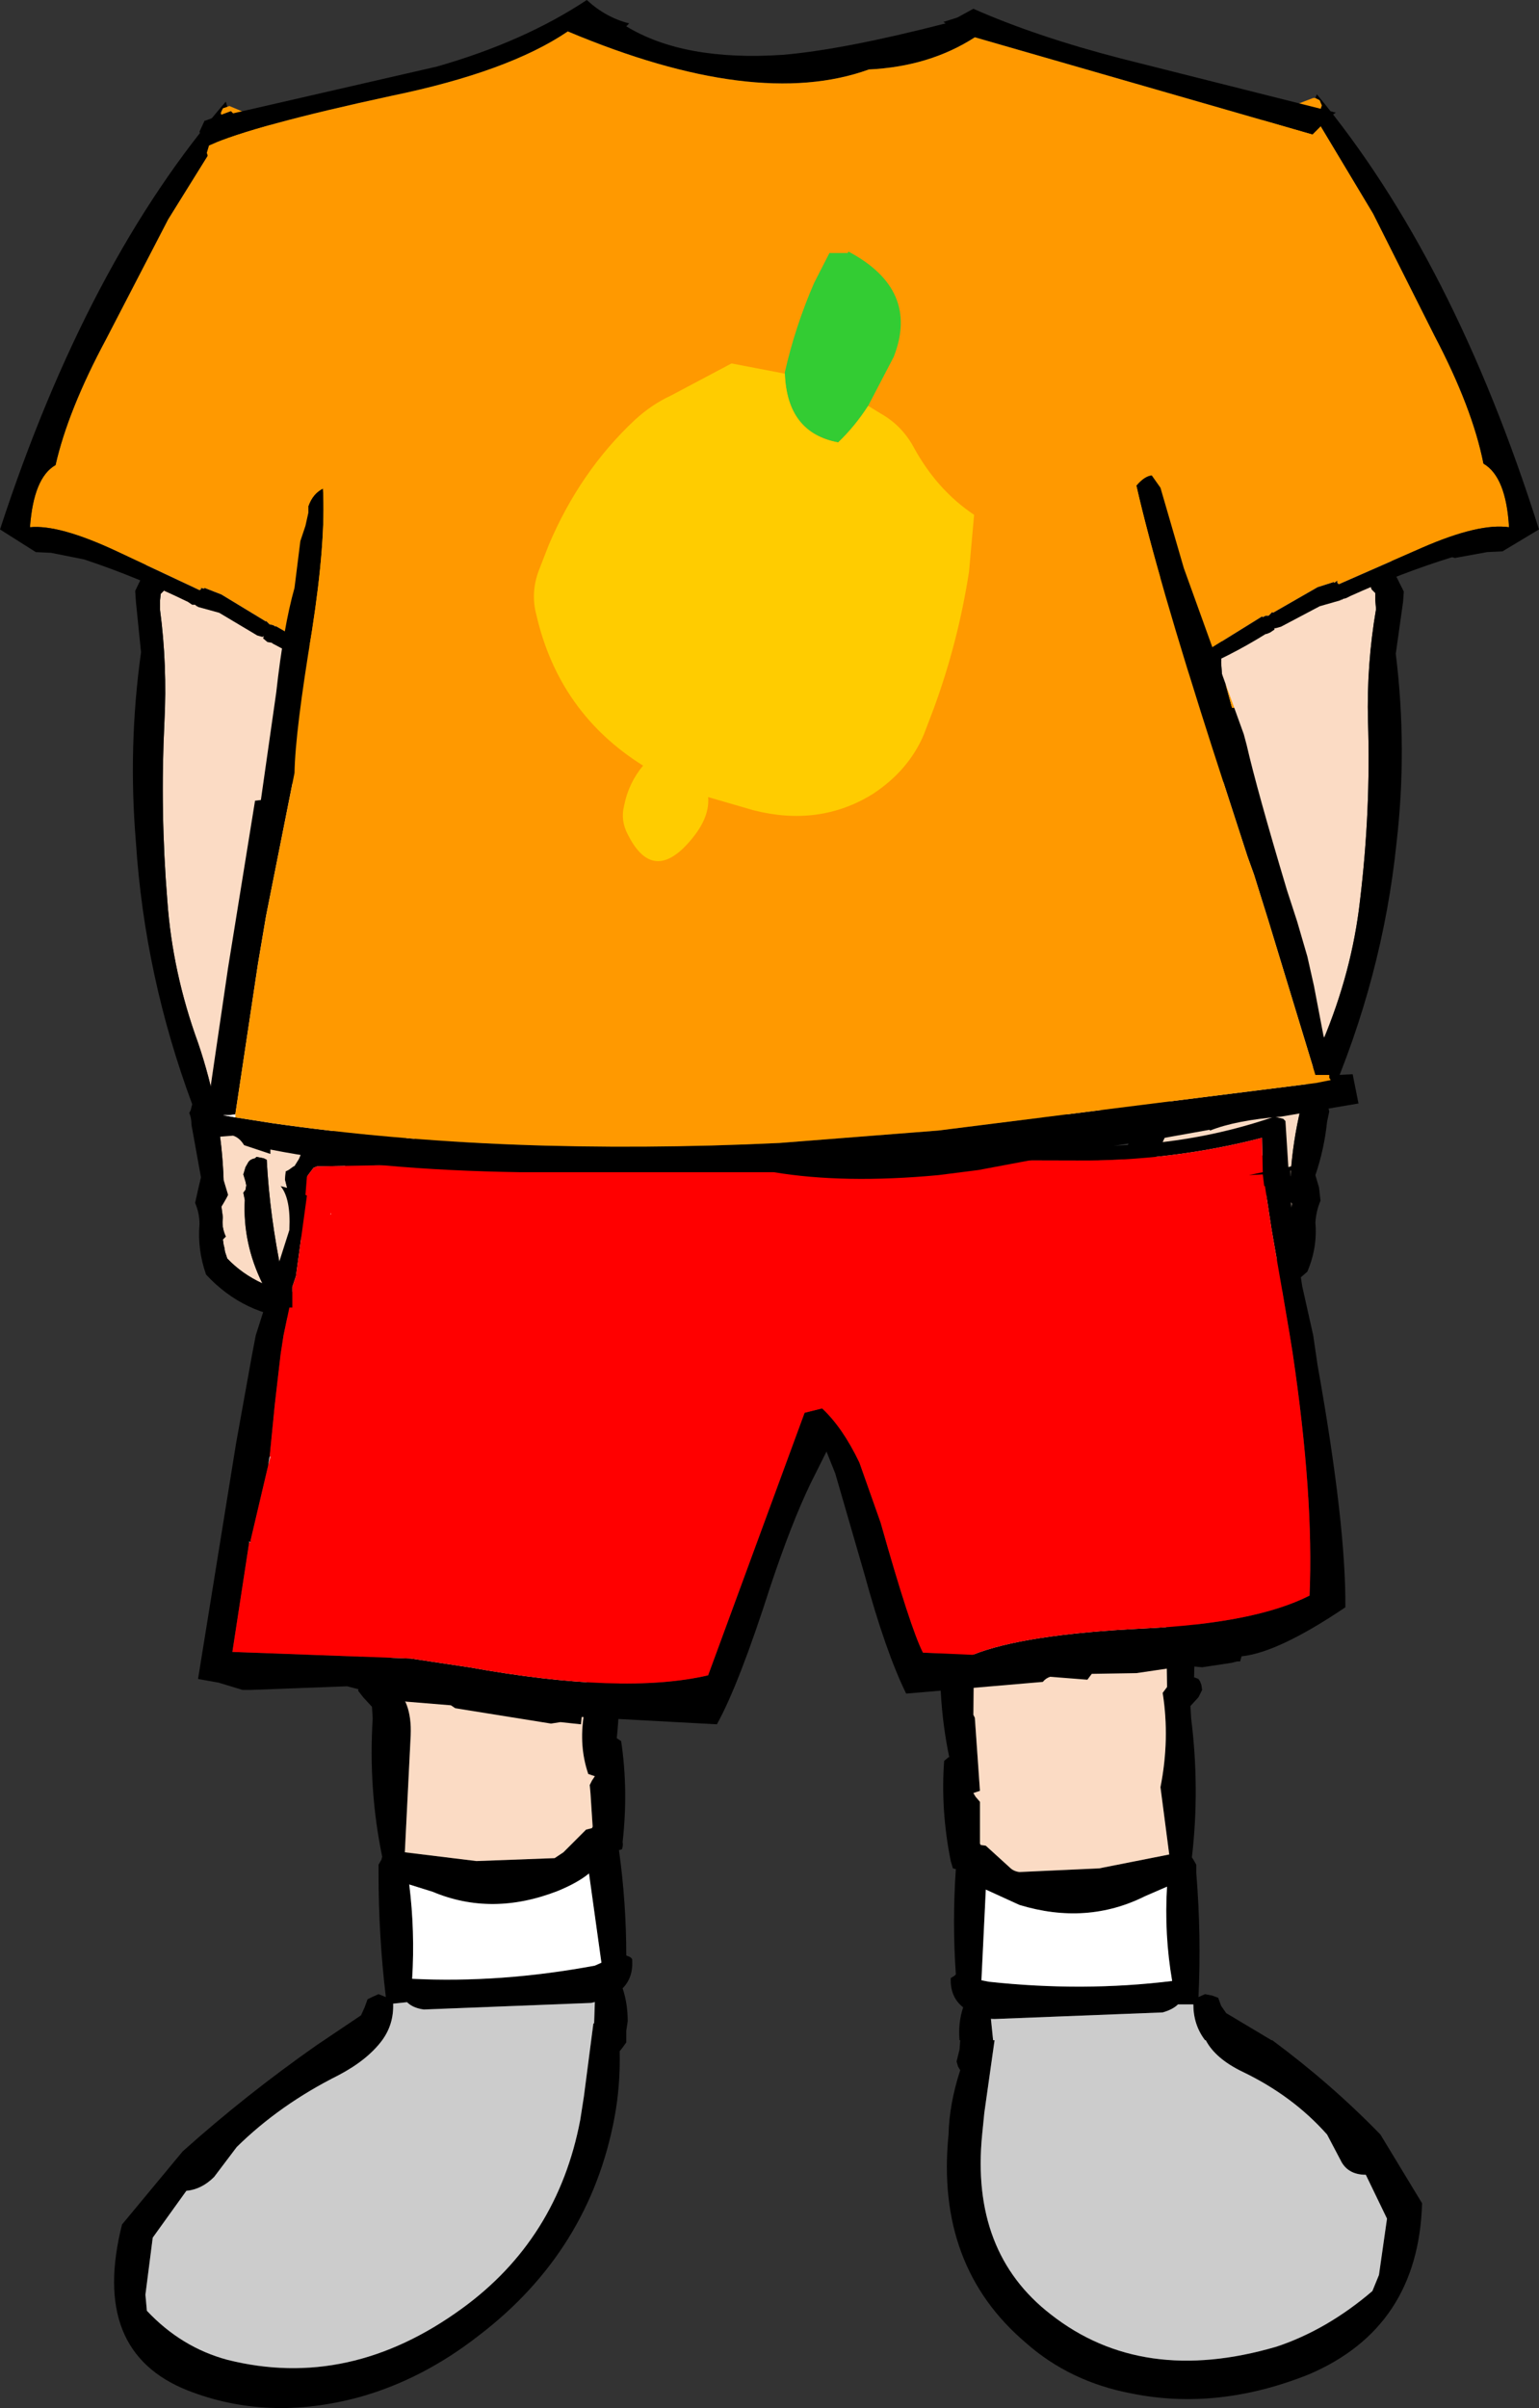
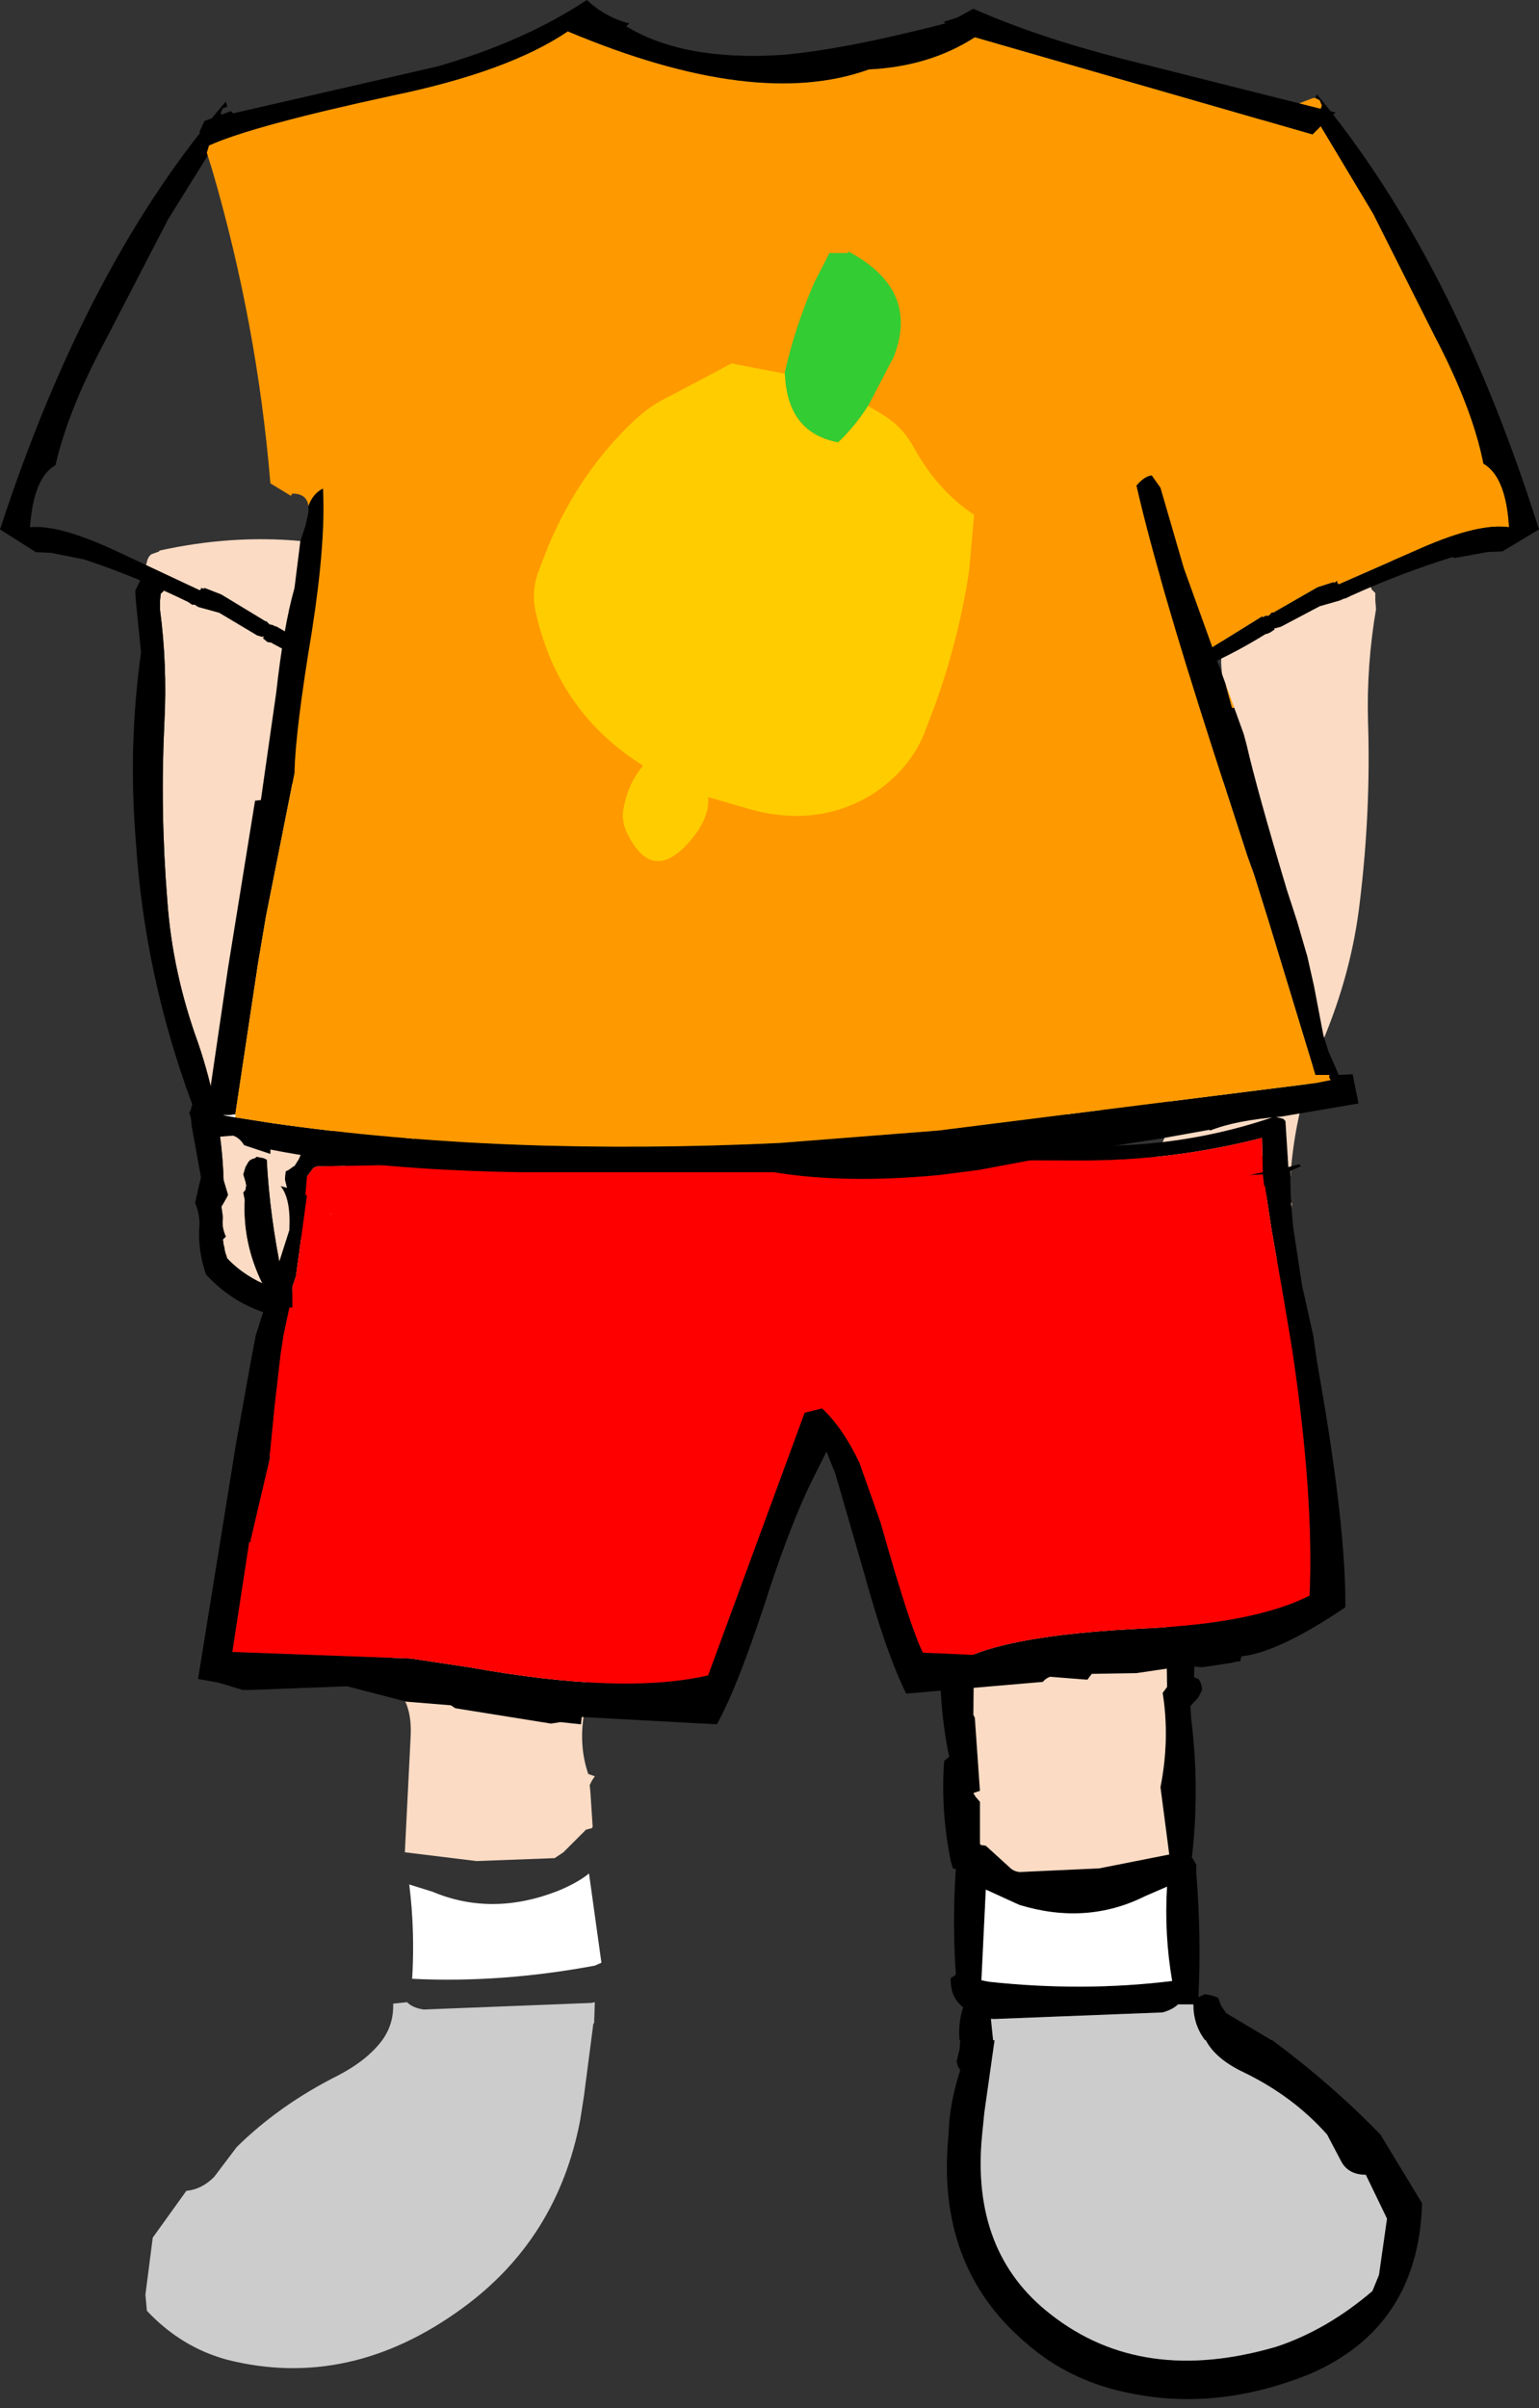
<svg xmlns="http://www.w3.org/2000/svg" height="164.65px" width="105.3px">
  <rect width="100%" height="100%" fill="#333333" stroke="none" />
  <g transform="matrix(1.0, 0.0, 0.0, 1.0, 51.55, 35.5)">
-     <path d="M-24.6 71.75 L-24.65 71.85 -24.65 72.45 -24.85 72.75 -25.0 73.05 -24.7 79.6 -24.7 79.75 Q-23.35 80.75 -23.45 83.15 L-23.85 91.15 -18.95 91.75 -13.6 91.55 -13.0 91.15 -11.45 89.6 -11.05 89.5 -11.0 89.4 -11.15 87.1 -11.2 86.55 -11.05 86.25 -10.85 85.95 -11.3 85.8 Q-11.95 83.9 -11.6 81.75 L-11.65 81.2 -11.45 80.85 -11.3 80.55 -11.85 74.25 -11.65 73.45 -11.6 73.4 -9.1 73.55 -9.4 74.25 -9.55 74.5 Q-8.9 79.0 -9.35 83.35 L-9.05 83.55 Q-8.55 86.9 -8.95 90.45 -8.9 90.7 -9.0 90.95 L-9.2 91.0 Q-8.7 94.6 -8.7 98.2 L-8.6 98.25 Q-8.4 98.3 -8.3 98.45 -8.2 99.7 -8.95 100.45 -8.6 101.5 -8.6 102.7 L-8.7 103.35 -8.7 104.15 -8.95 104.5 -9.15 104.75 Q-9.1 107.1 -9.5 109.25 -11.2 118.4 -18.8 124.2 -22.65 127.2 -26.95 128.4 -33.2 130.1 -38.7 127.95 -45.4 125.3 -43.2 116.6 L-39.05 111.6 Q-34.75 107.75 -29.9 104.35 L-26.85 102.3 -26.6 101.75 -26.4 101.2 -26.1 101.05 -25.65 100.85 -25.15 101.05 Q-25.65 96.9 -25.65 92.55 L-25.65 92.0 -25.45 91.65 -25.4 91.45 Q-26.35 86.85 -26.05 82.0 L-26.1 81.2 -26.7 80.55 -27.05 80.1 -26.95 79.8 -26.85 79.55 -26.8 79.3 -26.65 79.25 -26.55 79.25 Q-27.15 76.2 -27.15 73.0 L-27.2 72.45 -27.0 72.1 -26.8 71.85 -26.85 71.7 -24.6 71.75 M-11.1 101.45 L-22.55 101.9 Q-23.3 101.8 -23.7 101.4 L-24.65 101.5 Q-24.6 102.9 -25.4 104.0 -26.4 105.35 -28.4 106.4 -32.4 108.4 -35.35 111.3 L-36.9 113.35 Q-37.75 114.2 -38.8 114.3 L-41.1 117.5 -41.6 121.4 -41.5 122.5 Q-39.15 125.0 -36.0 125.85 -27.65 127.95 -19.95 122.35 -13.4 117.6 -11.85 109.45 L-11.6 107.85 -10.95 102.85 -10.9 102.85 -10.85 101.4 -10.85 101.35 -11.1 101.45 M-13.4 93.8 Q-17.9 95.55 -21.95 93.85 L-23.55 93.35 Q-23.15 96.55 -23.35 99.8 -17.3 100.1 -10.85 98.9 L-10.4 98.7 -11.25 92.6 Q-12.05 93.25 -13.4 93.8" fill="#000000" fill-rule="evenodd" stroke="none" />
-     <path d="M-24.6 71.75 L-24.55 71.75 -15.8 72.65 -11.6 73.4 -11.65 73.45 -11.85 74.25 -11.3 80.55 -11.45 80.85 -11.65 81.2 -11.6 81.75 Q-11.95 83.9 -11.3 85.8 L-10.85 85.95 -11.05 86.25 -11.2 86.55 -11.15 87.1 -11.0 89.4 -11.05 89.5 -11.45 89.6 -13.0 91.15 -13.6 91.55 -18.95 91.75 -23.85 91.15 -23.45 83.15 Q-23.35 80.75 -24.7 79.75 L-24.7 79.6 -25.0 73.05 -24.85 72.75 -24.65 72.45 -24.65 71.85 -24.6 71.75" fill="#fbdbc4" fill-rule="evenodd" stroke="none" />
+     <path d="M-24.6 71.75 L-24.55 71.75 -15.8 72.65 -11.6 73.4 -11.65 73.45 -11.85 74.25 -11.3 80.55 -11.45 80.85 -11.65 81.2 -11.6 81.75 Q-11.95 83.9 -11.3 85.8 L-10.85 85.95 -11.05 86.25 -11.2 86.55 -11.15 87.1 -11.0 89.4 -11.05 89.5 -11.45 89.6 -13.0 91.15 -13.6 91.55 -18.95 91.75 -23.85 91.15 -23.45 83.15 Q-23.35 80.75 -24.7 79.75 " fill="#fbdbc4" fill-rule="evenodd" stroke="none" />
    <path d="M-10.85 101.4 L-10.9 102.85 -10.95 102.85 -11.6 107.85 -11.85 109.45 Q-13.4 117.6 -19.95 122.35 -27.65 127.95 -36.0 125.85 -39.15 125.0 -41.5 122.5 L-41.6 121.4 -41.1 117.5 -38.8 114.3 Q-37.75 114.2 -36.9 113.35 L-35.35 111.3 Q-32.4 108.4 -28.4 106.4 -26.4 105.35 -25.4 104.0 -24.6 102.9 -24.65 101.5 L-23.7 101.4 Q-23.3 101.8 -22.55 101.9 L-11.1 101.45 -10.85 101.4" fill="#cccccc" fill-rule="evenodd" stroke="none" />
    <path d="M-13.4 93.8 Q-12.05 93.25 -11.25 92.6 L-10.4 98.7 -10.85 98.9 Q-17.3 100.1 -23.35 99.8 -23.15 96.55 -23.55 93.35 L-21.95 93.85 Q-17.9 95.55 -13.4 93.8" fill="#ffffff" fill-rule="evenodd" stroke="none" />
    <path d="M13.25 71.25 L13.25 71.45 13.4 72.25 13.65 72.55 14.15 73.15 14.2 73.2 14.2 73.45 14.2 73.7 14.4 73.95 14.45 74.1 14.8 75.35 15.1 76.8 15.05 81.75 15.15 81.95 15.5 86.95 15.05 87.1 15.2 87.35 15.5 87.7 15.5 88.25 15.5 90.55 15.55 90.65 15.9 90.7 17.55 92.2 Q17.8 92.45 18.2 92.5 L23.65 92.25 28.45 91.3 27.85 86.7 Q28.5 83.4 28.0 80.25 L28.3 79.85 28.3 79.7 28.2 73.15 28.0 72.85 27.75 72.55 27.7 72.0 27.5 71.3 29.75 71.25 29.9 71.8 30.1 72.05 30.3 72.4 30.3 72.95 30.15 79.2 30.2 79.2 30.45 79.3 30.55 79.45 30.65 79.7 30.7 80.05 30.45 80.55 29.9 81.15 29.95 82.0 Q30.55 86.8 30.0 91.5 L30.1 91.65 30.3 92.0 30.3 92.55 Q30.65 96.85 30.45 101.05 L30.9 100.85 31.4 100.95 31.8 101.1 32.0 101.65 32.35 102.15 35.45 104.0 35.5 104.0 Q39.55 107.0 42.9 110.45 L45.75 115.15 Q45.5 123.65 38.0 126.85 31.75 129.35 25.85 128.15 21.65 127.35 18.65 124.7 12.45 119.45 13.35 110.45 13.4 108.35 14.15 106.05 L14.0 105.8 13.9 105.45 14.1 104.65 14.15 104.0 14.1 104.0 Q14.0 102.8 14.35 101.75 13.45 101.05 13.5 99.75 L13.75 99.6 13.85 99.5 Q13.6 95.9 13.85 92.3 L13.65 92.25 13.5 91.75 Q12.8 88.25 13.05 84.9 L13.35 84.65 13.4 84.65 Q12.5 80.35 12.9 75.8 L12.7 75.55 11.15 72.95 11.1 72.4 10.8 71.2 13.25 71.25 M15.6 99.9 L16.1 100.0 Q22.55 100.7 28.65 99.95 28.1 96.75 28.3 93.5 L26.8 94.15 Q22.8 96.15 18.2 94.75 L15.9 93.7 15.6 99.9 M16.25 102.55 L16.4 104.0 16.5 104.0 15.8 108.95 15.65 110.45 Q14.85 118.5 20.35 122.75 26.6 127.65 35.8 124.95 39.25 123.8 42.35 121.15 L42.8 120.05 43.35 116.2 41.9 113.2 Q40.75 113.2 40.25 112.35 L39.25 110.45 Q36.9 107.8 33.45 106.15 31.6 105.25 30.95 104.0 L30.9 104.0 Q30.1 102.95 30.1 101.55 L29.05 101.55 Q28.7 101.9 28.0 102.1 L16.5 102.55 16.25 102.5 16.25 102.55" fill="#000000" fill-rule="evenodd" stroke="none" />
    <path d="M27.5 71.3 L27.7 72.0 27.75 72.55 28.0 72.85 28.2 73.15 28.3 79.7 28.3 79.85 28.0 80.25 Q28.5 83.4 27.85 86.7 L28.45 91.3 23.65 92.25 18.2 92.5 Q17.8 92.45 17.55 92.2 L15.9 90.7 15.55 90.65 15.5 90.55 15.5 88.25 15.5 87.7 15.2 87.35 15.05 87.1 15.5 86.95 15.15 81.95 15.05 81.75 15.1 76.8 14.8 75.35 14.45 74.1 14.4 73.95 14.2 73.7 14.2 73.45 14.2 73.2 14.15 73.15 13.65 72.55 13.4 72.25 13.25 71.45 13.25 71.25 27.5 71.3" fill="#fbdbc4" fill-rule="evenodd" stroke="none" />
    <path d="M16.5 102.55 L28.0 102.1 Q28.7 101.9 29.05 101.55 L30.1 101.55 Q30.1 102.95 30.9 104.0 L30.95 104.0 Q31.6 105.25 33.45 106.15 36.9 107.8 39.25 110.45 L40.25 112.35 Q40.75 113.2 41.9 113.2 L43.35 116.2 42.8 120.05 42.35 121.15 Q39.25 123.8 35.8 124.95 26.6 127.65 20.35 122.75 14.85 118.5 15.65 110.45 L15.8 108.95 16.5 104.0 16.4 104.0 16.25 102.55 16.5 102.55" fill="#cccccc" fill-rule="evenodd" stroke="none" />
    <path d="M15.6 99.9 L15.9 93.7 18.2 94.75 Q22.8 96.15 26.8 94.15 L28.3 93.5 Q28.1 96.75 28.65 99.95 22.55 100.7 16.1 100.0 L15.6 99.9" fill="#ffffff" fill-rule="evenodd" stroke="none" />
    <path d="M43.7 3.35 L43.7 3.15 43.65 2.8 43.55 2.55 43.35 2.4 42.75 2.15 42.8 2.1 Q37.4 0.7 32.1 0.85 L31.8 0.95 31.45 1.15 31.4 1.3 31.35 1.35 31.5 2.05 32.3 2.2 32.0 9.8 Q32.2 12.9 32.9 15.9 L32.65 16.6 30.75 21.95 30.85 22.25 31.05 22.6 30.85 23.05 30.45 24.2 30.5 24.55 30.6 24.75 30.5 25.0 30.45 25.25 30.55 25.55 30.6 25.8 30.5 26.25 Q30.5 28.5 29.5 30.45 L29.5 30.5 29.5 31.0 Q29.5 31.5 29.0 31.85 L28.5 31.95 28.2 32.3 27.9 32.55 27.2 32.6 26.55 33.15 24.35 35.0 23.55 36.3 Q22.1 38.45 21.4 40.85 22.25 41.05 22.8 41.5 L23.75 40.65 Q23.85 40.1 24.25 39.75 L25.1 39.25 25.45 39.2 27.95 39.3 27.9 39.35 28.25 39.6 28.55 39.85 28.7 40.15 28.8 40.45 Q28.85 41.2 28.35 41.85 26.9 44.75 26.15 48.15 26.4 48.65 26.2 49.2 26.0 50.55 26.5 51.85 L28.1 52.3 27.8 51.95 27.8 51.45 Q29.05 47.45 30.65 43.8 L30.95 43.65 31.5 43.7 31.9 43.9 32.1 44.05 32.1 44.6 Q30.9 48.75 29.0 52.45 L32.5 52.2 32.3 52.05 32.1 51.7 32.15 51.2 Q33.15 47.2 33.55 43.35 L33.75 43.2 34.3 43.2 34.4 43.3 34.9 43.55 35.05 43.9 35.25 44.45 35.1 44.95 35.0 45.2 35.1 45.5 35.25 45.7 35.1 46.2 Q35.15 49.2 33.65 51.85 35.15 51.25 36.35 50.25 L36.5 49.85 36.6 49.55 36.65 49.35 36.65 49.0 36.45 48.8 Q36.8 48.15 36.75 47.55 L36.85 46.8 36.65 46.5 36.5 46.1 36.45 45.9 36.75 44.9 Q37.05 40.25 38.95 35.7 40.95 30.95 41.5 26.1 42.25 19.9 42.05 13.8 41.95 9.95 42.6 6.15 L42.55 5.55 42.55 5.05 42.3 4.8 42.0 3.9 42.4 3.9 Q43.4 4.05 43.7 3.35" fill="#fbdbc4" fill-rule="evenodd" stroke="none" />
-     <path d="M31.4 1.3 L31.15 1.4 30.85 1.45 Q29.95 2.5 30.3 3.95 L30.35 4.15 Q30.05 5.7 30.05 7.3 L29.95 7.7 30.05 8.0 30.15 8.25 30.05 8.5 29.95 8.75 30.15 9.05 30.2 9.35 30.15 9.55 30.05 9.85 30.2 10.9 30.25 11.2 Q31.45 16.3 29.1 21.2 L28.85 22.0 28.95 22.25 29.05 22.5 Q28.3 24.3 28.45 26.3 L28.35 26.75 28.45 27.0 28.5 27.35 Q28.0 28.45 28.1 29.7 L28.1 30.2 28.2 30.25 Q20.7 33.55 19.65 41.45 L19.7 41.8 Q20.55 42.95 22.05 43.1 L22.25 43.75 22.35 43.9 23.35 44.25 23.65 43.85 24.15 42.95 Q24.3 42.8 24.4 42.8 L24.65 42.55 24.7 42.35 24.8 42.15 Q24.9 41.95 25.05 41.95 L25.3 41.75 25.35 41.5 25.45 41.35 25.75 41.2 26.1 41.0 26.35 40.9 Q24.6 45.05 24.15 49.35 24.1 50.8 24.75 52.3 25.9 54.45 28.95 54.2 L30.7 54.15 Q34.95 54.15 37.9 51.45 38.6 49.8 38.45 48.1 38.5 47.3 38.8 46.6 L38.7 45.7 38.45 44.85 Q39.05 43.1 39.25 41.2 L39.4 40.5 39.35 40.3 39.3 39.95 Q43.05 31.3 44.0 22.15 44.75 15.7 43.95 9.2 L44.45 5.65 44.5 4.95 43.7 3.35 Q43.4 4.05 42.4 3.9 L42.0 3.9 42.3 4.8 42.55 5.05 42.55 5.55 42.6 6.15 Q41.95 9.95 42.05 13.8 42.25 19.9 41.5 26.1 40.95 30.95 38.95 35.7 37.05 40.25 36.75 44.9 L36.45 45.9 36.5 46.1 36.65 46.5 36.85 46.8 36.75 47.55 Q36.8 48.15 36.45 48.8 L36.65 49.0 36.65 49.35 36.6 49.55 36.5 49.85 36.35 50.25 Q35.15 51.25 33.65 51.85 35.15 49.2 35.1 46.2 L35.25 45.7 35.1 45.5 35.0 45.2 35.1 44.95 35.25 44.45 35.05 43.9 34.9 43.55 34.4 43.3 34.3 43.2 33.75 43.2 33.55 43.35 Q33.15 47.2 32.15 51.2 L32.1 51.7 32.3 52.05 32.5 52.2 29.0 52.45 Q30.9 48.75 32.1 44.6 L32.1 44.05 31.9 43.9 31.5 43.7 30.95 43.65 30.65 43.8 Q29.05 47.45 27.8 51.45 L27.8 51.95 28.1 52.3 26.5 51.85 Q26.0 50.55 26.2 49.2 26.4 48.65 26.15 48.15 26.9 44.75 28.35 41.85 28.85 41.2 28.8 40.45 L28.7 40.15 28.55 39.85 28.25 39.6 27.9 39.35 27.95 39.3 25.45 39.2 25.1 39.25 24.25 39.75 Q23.85 40.1 23.75 40.65 L22.8 41.5 Q22.25 41.05 21.4 40.85 22.1 38.45 23.55 36.3 L24.35 35.0 26.55 33.15 27.2 32.6 27.9 32.55 28.2 32.3 28.5 31.95 29.0 31.85 Q29.5 31.5 29.5 31.0 L29.5 30.5 29.5 30.45 Q30.5 28.5 30.5 26.25 L30.6 25.8 30.55 25.55 30.45 25.25 30.5 25.0 30.6 24.75 30.5 24.55 30.45 24.2 30.85 23.05 31.05 22.6 30.85 22.25 30.75 21.95 32.65 16.6 32.9 15.9 Q32.2 12.9 32.0 9.8 L32.3 2.2 31.5 2.05 31.35 1.35 31.4 1.3" fill="#000000" fill-rule="evenodd" stroke="none" />
    <path d="M-41.55 3.35 L-41.55 3.1 -41.45 2.75 -41.35 2.55 -41.2 2.4 -40.65 2.2 -40.65 2.15 Q-35.7 1.05 -30.9 1.5 -30.75 1.5 -30.65 1.65 L-30.35 1.85 -30.3 2.05 -30.25 2.1 -30.4 2.75 -31.1 2.85 -31.0 10.5 Q-31.25 13.55 -32.05 16.45 L-31.8 17.2 -30.2 22.65 -30.3 22.95 -30.5 23.25 -30.35 23.7 -30.0 24.85 -30.05 25.25 -30.15 25.45 -30.1 25.7 -30.0 25.95 -30.1 26.2 -30.15 26.5 -30.15 26.95 Q-30.15 29.15 -29.3 31.2 L-29.25 31.25 -29.3 31.75 -28.85 32.65 -28.45 32.75 -28.15 33.15 -27.9 33.4 -27.2 33.5 -26.65 34.05 -24.65 36.0 -24.05 37.4 Q-22.75 39.6 -22.2 42.05 -23.0 42.15 -23.5 42.6 L-24.3 41.7 Q-24.4 41.1 -24.75 40.8 L-25.5 40.2 -25.85 40.15 -28.1 40.1 -28.05 40.2 -28.4 40.4 -28.65 40.65 -28.85 40.9 -28.9 41.2 -28.55 42.6 Q-27.3 45.6 -26.7 48.95 -26.95 49.5 -26.8 50.05 -26.7 51.4 -27.1 52.7 L-28.55 53.05 -28.3 52.75 -28.3 52.2 Q-29.3 48.15 -30.7 44.4 -30.75 44.3 -30.95 44.3 L-31.45 44.25 -31.8 44.5 -32.0 44.6 -32.05 45.15 Q-31.05 49.3 -29.45 53.1 L-32.6 52.7 -32.35 52.55 -32.25 52.25 -32.25 51.7 Q-33.1 47.65 -33.3 43.8 L-33.5 43.7 -34.0 43.6 -34.1 43.7 Q-34.4 43.75 -34.55 43.95 L-34.75 44.3 -34.9 44.8 -34.75 45.3 -34.7 45.55 -34.75 45.85 -34.9 46.05 -34.8 46.55 Q-34.95 49.5 -33.6 52.25 -35.0 51.6 -36.0 50.55 L-36.15 50.1 -36.2 49.8 -36.25 49.6 -36.3 49.25 -36.1 49.05 Q-36.4 48.4 -36.3 47.75 L-36.4 47.0 -36.25 46.75 -36.05 46.4 -35.95 46.2 -36.25 45.2 Q-36.4 40.5 -38.0 35.8 -39.75 31.0 -40.1 26.1 -40.6 19.95 -40.3 13.85 -40.1 10.0 -40.6 6.2 L-40.6 5.55 -40.55 5.1 -40.3 4.85 -39.95 4.0 -40.4 3.95 Q-41.25 4.05 -41.55 3.35" fill="#fbdbc4" fill-rule="evenodd" stroke="none" />
    <path d="M-30.3 2.05 L-30.05 2.1 -29.75 2.25 Q-29.0 3.3 -29.35 4.7 L-29.4 4.95 -29.15 8.05 -29.15 8.45 -29.25 8.75 -29.3 9.05 -29.25 9.3 -29.15 9.55 -29.3 9.75 -29.35 10.15 -29.3 10.3 -29.25 10.6 -29.4 11.65 -29.5 11.95 Q-30.75 16.95 -28.7 21.95 L-28.5 22.75 -28.6 23.0 -28.65 23.3 Q-28.0 25.15 -28.2 27.1 L-28.15 27.55 -28.2 27.8 -28.3 28.15 Q-27.9 29.3 -28.0 30.55 L-28.05 31.0 -28.05 31.05 Q-21.35 34.8 -20.6 42.7 L-20.65 43.05 Q-21.45 44.15 -22.85 44.25 L-23.0 44.9 -23.1 45.05 -24.0 45.3 -24.3 44.85 -24.75 43.95 -24.95 43.75 -25.2 43.5 -25.25 43.35 -25.3 43.1 -25.55 42.9 -25.75 42.7 -25.8 42.45 -25.85 42.3 -26.2 42.1 -26.45 41.95 -26.65 41.8 Q-25.2 46.0 -24.9 50.4 -24.9 51.8 -25.55 53.25 -26.65 55.35 -29.4 54.9 L-31.05 54.7 Q-34.85 54.45 -37.45 51.65 -38.05 49.95 -37.9 48.2 -37.9 47.45 -38.2 46.75 L-38.0 45.85 -37.8 45.0 -38.45 41.4 Q-38.45 40.95 -38.6 40.6 L-38.5 40.4 -38.4 40.0 Q-41.65 31.25 -42.25 22.1 -42.8 15.55 -41.9 9.1 L-42.25 5.65 -42.3 4.9 -41.55 3.35 Q-41.25 4.05 -40.4 3.95 L-39.95 4.0 -40.3 4.85 -40.55 5.1 -40.6 5.55 -40.6 6.2 Q-40.1 10.0 -40.3 13.85 -40.6 19.95 -40.1 26.1 -39.75 31.0 -38.0 35.8 -36.4 40.5 -36.25 45.2 L-35.95 46.2 -36.05 46.4 -36.25 46.75 -36.4 47.0 -36.3 47.75 Q-36.4 48.4 -36.1 49.05 L-36.3 49.25 -36.25 49.6 -36.2 49.8 -36.15 50.1 -36.0 50.55 Q-35.0 51.6 -33.6 52.25 -34.95 49.5 -34.8 46.55 L-34.9 46.05 -34.75 45.85 -34.7 45.55 -34.75 45.3 -34.9 44.8 -34.75 44.3 -34.55 43.95 Q-34.4 43.75 -34.1 43.7 L-34.0 43.6 -33.5 43.7 -33.3 43.8 Q-33.1 47.65 -32.25 51.7 L-32.25 52.25 -32.35 52.55 -32.6 52.7 -29.45 53.1 Q-31.05 49.3 -32.05 45.15 L-32.0 44.6 -31.8 44.5 -31.45 44.25 -30.95 44.3 Q-30.75 44.3 -30.7 44.4 -29.3 48.15 -28.3 52.2 L-28.3 52.75 -28.55 53.05 -27.1 52.7 Q-26.7 51.4 -26.8 50.05 -26.95 49.5 -26.7 48.95 -27.3 45.6 -28.55 42.6 L-28.9 41.2 -28.85 40.9 -28.65 40.65 -28.4 40.4 -28.05 40.2 -28.1 40.1 -25.85 40.15 -25.5 40.2 -24.75 40.8 Q-24.4 41.1 -24.3 41.7 L-23.5 42.6 Q-23.0 42.15 -22.2 42.05 -22.75 39.6 -24.05 37.4 L-24.65 36.0 -26.65 34.05 -27.2 33.5 -27.9 33.4 -28.15 33.15 -28.45 32.75 -28.85 32.65 -29.3 31.75 -29.25 31.25 -29.3 31.2 Q-30.15 29.15 -30.15 26.95 L-30.15 26.5 -30.1 26.2 -30.0 25.95 -30.1 25.7 -30.15 25.45 -30.05 25.25 -30.0 24.85 -30.35 23.7 -30.5 23.25 -30.3 22.95 -30.2 22.65 -31.8 17.2 -32.05 16.45 Q-31.25 13.55 -31.0 10.5 L-31.1 2.85 -30.4 2.75 -30.25 2.1 -30.3 2.05" fill="#000000" fill-rule="evenodd" stroke="none" />
    <path d="M36.25 41.0 L36.4 41.15 36.6 44.3 37.35 44.1 37.45 44.25 36.75 44.55 Q36.7 46.25 36.95 48.55 L37.55 52.45 38.3 55.8 38.6 57.85 Q40.55 68.75 40.5 74.4 35.9 77.5 33.4 77.75 L33.3 78.1 33.1 78.1 32.7 78.2 30.7 78.5 29.6 78.4 26.2 78.9 23.15 78.95 22.85 79.35 20.3 79.15 Q20.0 79.25 19.8 79.5 L10.45 80.3 Q9.05 77.45 7.6 72.15 L5.6 65.25 5.0 63.75 3.9 65.95 Q2.6 68.65 1.15 73.0 -1.0 79.7 -2.5 82.4 L-11.75 81.9 -11.8 82.4 -13.2 82.25 -13.85 82.35 -20.4 81.3 -20.7 81.1 -23.75 80.85 -27.8 79.8 -34.4 80.05 -34.95 80.05 -36.6 79.55 -38.0 79.3 -35.4 63.2 -34.3 57.1 -34.05 55.8 -31.75 48.6 -31.75 48.55 Q-31.65 46.45 -32.35 45.6 L-31.8 45.75 -31.65 44.95 -31.6 44.55 -31.1 43.75 -30.95 43.4 Q-30.25 42.8 -29.3 42.85 L23.5 42.85 Q29.85 42.85 35.65 40.85 L36.25 41.0 M-34.5 69.95 L-35.65 77.45 -23.45 77.9 -19.45 78.5 Q-8.9 80.4 -3.1 79.05 L3.5 61.1 4.7 60.8 Q6.1 62.1 7.25 64.5 L8.7 68.6 Q10.75 75.85 11.6 77.5 L15.0 77.65 Q18.45 76.25 26.65 75.85 34.3 75.5 38.05 73.6 38.35 66.85 36.9 57.05 L36.7 55.8 36.2 52.85 35.45 48.55 35.0 45.6 34.95 45.6 34.85 44.8 33.9 44.85 34.85 44.65 34.8 42.3 Q28.6 43.9 22.1 43.85 -3.95 43.75 -29.85 44.25 L-30.1 44.35 -30.55 44.95 -30.65 46.2 -30.55 46.25 -31.3 51.75 -31.55 52.5 -31.55 53.9 -31.75 53.9 -32.15 55.8 -32.35 57.1 -32.75 60.55 -33.1 64.1 -33.2 64.7 -34.4 69.8 -34.4 69.95 -34.5 69.9 -34.5 69.95" fill="#000000" fill-rule="evenodd" stroke="none" />
    <path d="M-33.1 64.1 L-32.75 60.55 -32.35 57.1 -32.15 55.8 -31.75 53.9 -31.55 53.9 -31.55 52.5 -31.3 51.75 -30.55 46.25 -30.65 46.2 -30.55 44.95 -30.1 44.35 -29.85 44.25 Q-3.95 43.75 22.1 43.85 28.6 43.9 34.8 42.3 L34.85 44.65 33.9 44.85 34.85 44.8 34.95 45.6 35.0 45.6 35.45 48.55 36.2 52.85 36.7 55.8 36.9 57.05 Q38.35 66.85 38.05 73.6 34.3 75.5 26.65 75.85 18.45 76.25 15.0 77.65 L11.6 77.5 Q10.75 75.85 8.7 68.6 L7.25 64.5 Q6.1 62.1 4.7 60.8 L3.5 61.1 -3.1 79.05 Q-8.9 80.4 -19.45 78.5 L-23.45 77.9 -35.65 77.45 -34.5 69.95 -34.4 69.95 -34.4 69.8 -33.2 64.7 -33.05 64.1 -33.1 64.1 M-28.95 47.55 L-28.9 47.5 -28.9 47.45 -28.95 47.55 M-18.15 55.8 L-18.05 55.8 -18.15 55.8" fill="#ff0000" fill-rule="evenodd" stroke="none" />
-     <path d="M-33.1 64.1 L-33.05 64.1 -33.2 64.7 -33.1 64.1 M-34.4 69.95 L-34.5 69.95 -34.5 69.9 -34.4 69.95 M-28.95 47.55 L-28.9 47.45 -28.9 47.5 -28.95 47.55 M-18.15 55.8 L-18.05 55.8 -18.15 55.8" fill="#ffffff" fill-rule="evenodd" stroke="none" />
-     <path d="M-12.8 -11.95 L-13.1 -11.55 -13.6 -11.75 -13.8 -12.05 -15.65 -10.6 Q-16.8 -8.65 -18.3 -6.85 L-18.85 -6.2 -18.9 -6.15 -18.95 -6.15 -19.0 -6.1 -20.3 -4.75 -20.3 -4.55 Q-20.45 -4.15 -20.8 -4.0 L-20.85 -3.75 Q-20.9 -3.3 -21.25 -3.05 L-21.3 -2.8 Q-21.4 -2.25 -21.8 -1.95 L-21.9 -1.6 Q-22.15 -0.25 -22.7 0.9 L-22.85 0.9 -26.1 5.45 -26.1 5.6 -27.25 7.9 -27.2 8.15 Q-27.25 9.0 -27.85 9.35 L-27.9 9.6 -27.9 10.3 -28.05 10.15 -28.7 9.9 Q-30.65 8.45 -32.7 7.3 L-32.7 7.35 -32.85 7.25 -33.05 7.2 -33.1 7.2 -33.35 6.95 -33.35 7.0 -36.4 5.15 -37.55 4.7 -37.6 4.75 -37.8 4.7 -37.8 4.8 -37.9 4.85 -43.55 2.2 Q-47.5 0.35 -49.5 0.55 -49.25 -2.85 -47.75 -3.7 -46.9 -7.45 -44.3 -12.3 L-40.05 -20.5 -36.1 -26.85 -36.25 -27.0 -36.25 -27.2 -36.3 -27.45 -36.45 -27.75 -36.4 -27.9 -36.3 -28.1 -36.0 -28.2 -35.85 -28.25 Q-30.75 -26.15 -26.25 -22.85 -23.0 -20.55 -19.5 -18.75 L-17.2 -17.6 -14.95 -15.6 -13.1 -14.15 -13.25 -14.05 -13.3 -13.7 -13.35 -13.55 Q-13.25 -12.6 -12.8 -11.95" fill="#ff9900" fill-rule="evenodd" stroke="none" />
    <path d="M-36.0 -28.2 L-36.3 -28.1 -36.4 -27.9 -36.45 -27.75 -36.3 -27.45 -36.25 -27.2 -36.25 -27.0 -36.1 -26.85 -40.05 -20.5 -44.3 -12.3 Q-46.9 -7.45 -47.75 -3.7 -49.25 -2.85 -49.5 0.55 -47.5 0.35 -43.55 2.2 L-37.9 4.85 -37.8 4.8 -37.8 4.7 -37.6 4.75 -37.55 4.7 -36.4 5.15 -33.35 7.0 -33.35 6.95 -33.1 7.2 -33.05 7.2 -32.85 7.25 -32.7 7.35 -32.7 7.3 Q-30.65 8.45 -28.7 9.9 L-28.05 10.15 -27.9 10.3 -27.9 9.6 -27.85 9.35 Q-27.25 9.0 -27.2 8.15 L-27.25 7.9 -26.1 5.6 -26.1 5.45 -22.85 0.9 -22.7 0.9 Q-22.15 -0.25 -21.9 -1.6 L-21.8 -1.95 Q-21.4 -2.25 -21.3 -2.8 L-21.25 -3.05 Q-20.9 -3.3 -20.85 -3.75 L-20.8 -4.0 Q-20.45 -4.15 -20.3 -4.55 L-20.3 -4.75 -19.0 -6.1 -18.95 -6.15 -18.9 -6.15 -18.85 -6.2 -18.3 -6.85 Q-16.8 -8.65 -15.65 -10.6 L-13.8 -12.05 -13.6 -11.75 -13.1 -11.55 -12.8 -11.95 -12.65 -11.8 -17.95 -5.9 -17.9 -5.8 -17.85 -5.75 Q-17.75 -5.5 -17.9 -5.4 L-18.0 -5.35 -18.15 -5.35 -19.05 -3.35 -19.2 -3.2 Q-20.5 -1.4 -21.4 0.75 L-21.5 1.05 -22.0 2.35 -22.05 2.6 -23.2 4.15 -23.2 4.2 Q-25.4 6.15 -26.35 9.15 L-26.45 9.25 -26.85 11.15 -26.95 11.4 -27.35 11.25 -27.45 11.4 -27.8 11.2 -32.9 8.5 -32.95 8.45 -33.25 8.4 -33.55 8.15 -33.5 8.0 -33.6 8.05 -33.95 7.95 -36.55 6.4 -38.0 6.0 -38.1 5.9 -38.05 6.0 -38.2 5.85 -38.4 5.85 -38.7 5.65 Q-42.2 3.95 -45.65 2.8 L-45.8 2.75 -48.05 2.3 -49.1 2.25 -51.55 0.7 Q-45.55 -17.65 -36.1 -28.55 L-36.0 -28.2" fill="#000000" fill-rule="evenodd" stroke="none" />
    <path d="M15.15 -13.4 L15.5 -12.9 15.95 -13.1 16.15 -13.35 16.15 -13.4 18.0 -11.8 Q19.1 -9.85 20.55 -8.05 L21.15 -7.35 21.15 -7.3 21.2 -7.3 21.25 -7.25 22.55 -5.85 22.55 -5.65 23.05 -5.1 23.1 -4.85 Q23.15 -4.4 23.5 -4.1 L23.55 -3.85 Q23.7 -3.3 24.1 -3.0 L24.1 -2.6 Q24.4 -1.3 24.95 -0.1 L25.05 -0.1 28.25 4.6 28.25 4.75 Q28.75 6.0 29.4 7.05 L29.35 7.35 Q29.4 8.2 29.95 8.55 L30.0 8.8 30.05 9.55 30.2 9.4 Q30.55 9.2 30.85 9.1 L34.8 6.65 34.85 6.7 35.05 6.6 35.2 6.6 35.25 6.6 35.5 6.35 35.55 6.4 38.6 4.65 39.7 4.3 39.75 4.35 39.95 4.2 39.95 4.35 40.05 4.45 45.75 1.95 Q49.65 0.25 51.7 0.55 51.5 -2.9 49.95 -3.8 49.2 -7.6 46.6 -12.55 L42.4 -20.9 38.5 -27.4 38.65 -27.55 38.7 -27.7 38.8 -28.0 38.9 -28.3 38.85 -28.4 38.75 -28.65 38.45 -28.8 38.3 -28.8 Q33.2 -26.9 28.65 -23.75 25.4 -21.55 21.9 -19.9 L19.6 -18.8 17.3 -16.9 15.45 -15.5 15.55 -15.4 15.65 -15.05 15.7 -14.85 Q15.65 -13.9 15.15 -13.4" fill="#ff9900" fill-rule="evenodd" stroke="none" />
    <path d="M38.45 -28.8 L38.75 -28.65 38.85 -28.4 38.9 -28.3 38.8 -28.0 38.7 -27.7 38.65 -27.55 38.5 -27.4 42.4 -20.9 46.6 -12.55 Q49.2 -7.6 49.95 -3.8 51.5 -2.9 51.7 0.55 49.65 0.25 45.75 1.95 L40.05 4.45 39.95 4.35 39.95 4.2 39.75 4.35 39.7 4.3 38.6 4.65 35.55 6.4 35.5 6.35 35.25 6.6 35.2 6.6 35.05 6.6 34.85 6.7 34.8 6.65 30.85 9.1 Q30.55 9.2 30.2 9.4 L30.05 9.55 30.0 8.8 29.95 8.55 Q29.4 8.2 29.35 7.35 L29.4 7.05 Q28.75 6.0 28.25 4.75 L28.25 4.6 25.05 -0.1 24.95 -0.1 Q24.4 -1.3 24.1 -2.6 L24.1 -3.0 Q23.7 -3.3 23.55 -3.85 L23.5 -4.1 Q23.15 -4.4 23.1 -4.85 L23.05 -5.1 22.55 -5.65 22.55 -5.85 21.25 -7.25 21.2 -7.3 21.15 -7.3 21.15 -7.35 20.55 -8.05 Q19.1 -9.85 18.0 -11.8 L16.15 -13.4 16.15 -13.35 15.95 -13.1 15.5 -12.9 15.15 -13.4 14.95 -13.2 20.25 -7.05 20.15 -6.95 20.1 -6.9 20.15 -6.6 20.25 -6.5 20.4 -6.5 21.3 -4.45 21.45 -4.3 Q22.75 -2.5 23.6 -0.3 L23.7 0.0 Q24.15 0.6 24.2 1.35 L24.25 1.55 25.35 3.15 25.4 3.25 Q27.55 5.3 28.45 8.3 L28.55 8.45 28.9 10.3 29.05 10.55 29.45 10.45 29.55 10.55 29.95 10.45 Q32.55 9.4 35.05 7.85 L35.1 7.85 35.35 7.75 35.65 7.55 35.65 7.45 35.75 7.45 36.1 7.35 38.75 5.95 40.15 5.55 40.25 5.45 40.2 5.55 40.35 5.45 40.55 5.4 40.85 5.25 Q44.4 3.65 47.8 2.6 L48.0 2.65 50.2 2.25 51.25 2.2 53.75 0.7 Q47.9 -17.8 38.55 -29.05 L38.45 -28.8" fill="#000000" fill-rule="evenodd" stroke="none" />
    <path d="M38.25 -26.3 L15.15 -32.95 Q12.05 -30.95 7.9 -30.75 0.15 -27.95 -12.7 -33.35 -16.75 -30.6 -24.75 -28.95 -34.25 -26.9 -37.25 -25.55 L-37.4 -25.05 -37.9 -26.5 -37.55 -27.25 -37.5 -27.25 -35.75 -27.9 -35.6 -27.75 -21.65 -30.95 Q-15.7 -32.65 -11.4 -35.5 -10.1 -34.3 -8.5 -33.9 L-8.7 -33.7 Q-4.75 -31.3 2.0 -31.75 6.15 -32.1 13.15 -33.9 L13.0 -34.0 13.95 -34.3 15.05 -34.9 Q19.35 -33.0 25.15 -31.5 L39.85 -27.8 39.55 -27.6 38.25 -26.3 M-30.45 -0.9 Q-30.15 -1.75 -29.45 -2.1 -29.25 1.5 -30.2 7.6 -31.35 14.5 -31.4 17.35 L-33.35 27.15 -33.9 30.4 -35.45 40.7 -35.9 40.75 -36.3 40.75 -35.45 40.9 -32.9 41.3 Q-17.15 43.55 1.8 42.65 L12.65 41.8 38.5 38.55 39.5 38.35 39.4 38.2 39.4 38.0 38.45 38.0 35.25 27.5 34.25 24.3 33.8 23.05 31.4 15.65 Q27.6 3.85 26.2 -2.3 26.75 -2.95 27.25 -3.0 L27.85 -2.15 29.45 3.35 32.3 11.25 32.75 12.9 32.9 12.9 33.55 14.7 33.75 15.45 Q34.45 18.5 36.5 25.35 L37.2 27.5 37.9 29.9 38.35 31.9 39.0 35.3 39.35 36.4 40.05 38.0 41.0 37.95 41.4 39.95 36.1 40.85 Q33.0 41.1 31.25 41.8 L31.2 41.75 27.85 42.35 22.05 43.25 15.4 44.5 12.65 44.85 Q6.2 45.45 1.4 44.65 L-15.9 44.65 Q-25.95 44.5 -33.05 43.1 L-33.05 43.4 -34.85 42.8 Q-35.15 42.3 -35.6 42.15 L-37.5 42.3 -37.5 41.6 -37.5 40.55 -37.35 39.3 -37.25 39.55 -35.95 30.7 -34.1 19.25 -33.7 19.2 -32.65 11.85 Q-32.15 7.35 -31.4 4.7 L-31.0 1.5 -30.65 0.45 -30.45 -0.45 -30.45 -0.9 M5.65 -6.45 L6.15 -6.3 5.8 -6.25 5.65 -6.45" fill="#000000" fill-rule="evenodd" stroke="none" />
    <path d="M-37.4 -25.05 L-37.25 -25.55 Q-34.25 -26.9 -24.75 -28.95 -16.75 -30.6 -12.7 -33.35 0.15 -27.95 7.9 -30.75 12.05 -30.95 15.15 -32.95 L38.25 -26.3 Q36.7 -24.5 35.8 -22.35 34.8 -21.05 33.95 -19.55 L32.45 -16.7 Q30.2 -12.35 28.4 -7.75 L27.25 -5.3 Q26.7 -4.3 27.15 -3.2 L27.25 -3.0 Q26.75 -2.95 26.2 -2.3 27.6 3.85 31.4 15.65 L33.8 23.05 34.25 24.3 35.25 27.5 38.45 38.0 39.4 38.0 39.4 38.2 39.5 38.35 38.5 38.55 12.65 41.8 1.8 42.65 Q-17.15 43.55 -32.9 41.3 L-35.45 40.9 -35.45 40.7 -33.9 30.4 -33.35 27.15 -31.4 17.35 Q-31.35 14.5 -30.2 7.6 -29.25 1.5 -29.45 -2.1 -30.15 -1.75 -30.45 -0.9 -30.55 -1.75 -31.55 -1.75 L-31.65 -1.6 -33.05 -2.45 Q-33.95 -13.35 -37.05 -23.95 L-37.4 -25.05 M5.65 -6.45 L5.8 -6.25 6.15 -6.3 5.65 -6.45 M32.3 11.25 L32.9 12.9 32.75 12.9 32.3 11.25" fill="#ff9900" fill-rule="evenodd" stroke="none" />
    <path d="M-35.45 40.7 L-35.45 40.9 -36.3 40.75 -35.9 40.75 -35.45 40.7" fill="#ffffff" fill-rule="evenodd" stroke="none" />
    <path d="M2.15 -9.95 L2.15 -10.05 Q2.85 -13.15 4.15 -16.15 L5.2 -18.2 6.45 -18.2 6.5 -18.3 Q11.4 -15.7 9.6 -11.1 L7.85 -7.75 Q6.95 -6.35 5.8 -5.25 2.3 -5.9 2.15 -9.95" fill="#33cc33" fill-rule="evenodd" stroke="none" />
    <path d="M7.85 -7.75 L8.75 -7.2 Q10.15 -6.4 10.95 -4.95 12.55 -2.0 15.1 -0.3 L14.75 3.6 Q14.0 8.45 12.3 13.05 L11.65 14.75 Q10.6 17.2 8.15 18.8 4.5 21.05 0.0 19.9 L-3.1 19.0 Q-2.95 20.65 -4.8 22.5 -7.05 24.65 -8.6 21.55 -9.1 20.6 -8.85 19.6 -8.55 18.05 -7.55 16.85 -13.3 13.25 -14.85 6.55 -15.25 5.05 -14.7 3.55 L-14.0 1.75 Q-11.85 -3.3 -8.1 -6.8 -6.95 -7.85 -5.65 -8.45 L-1.5 -10.65 2.15 -9.95 Q2.3 -5.9 5.8 -5.25 6.95 -6.35 7.85 -7.75" fill="#ffcc00" fill-rule="evenodd" stroke="none" />
  </g>
</svg>